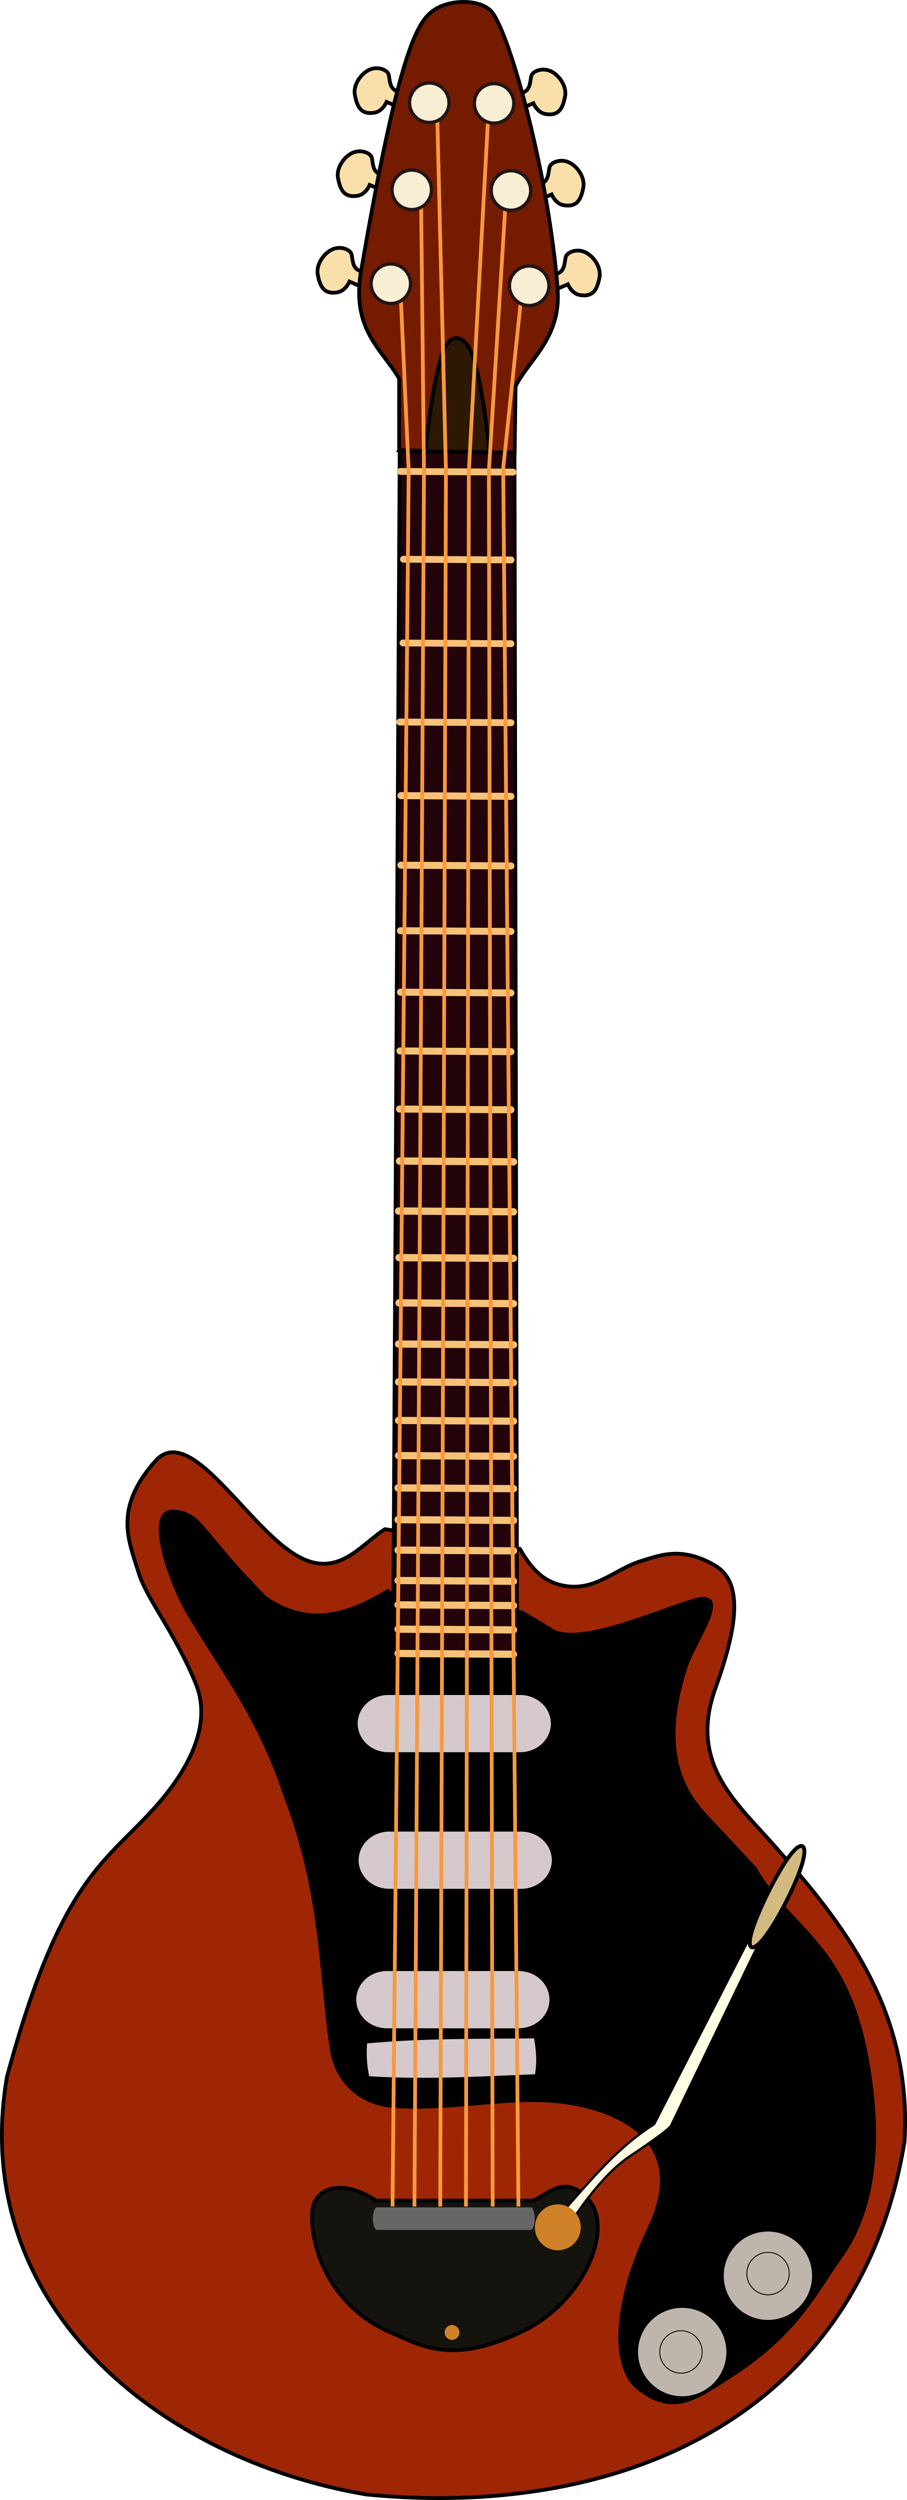
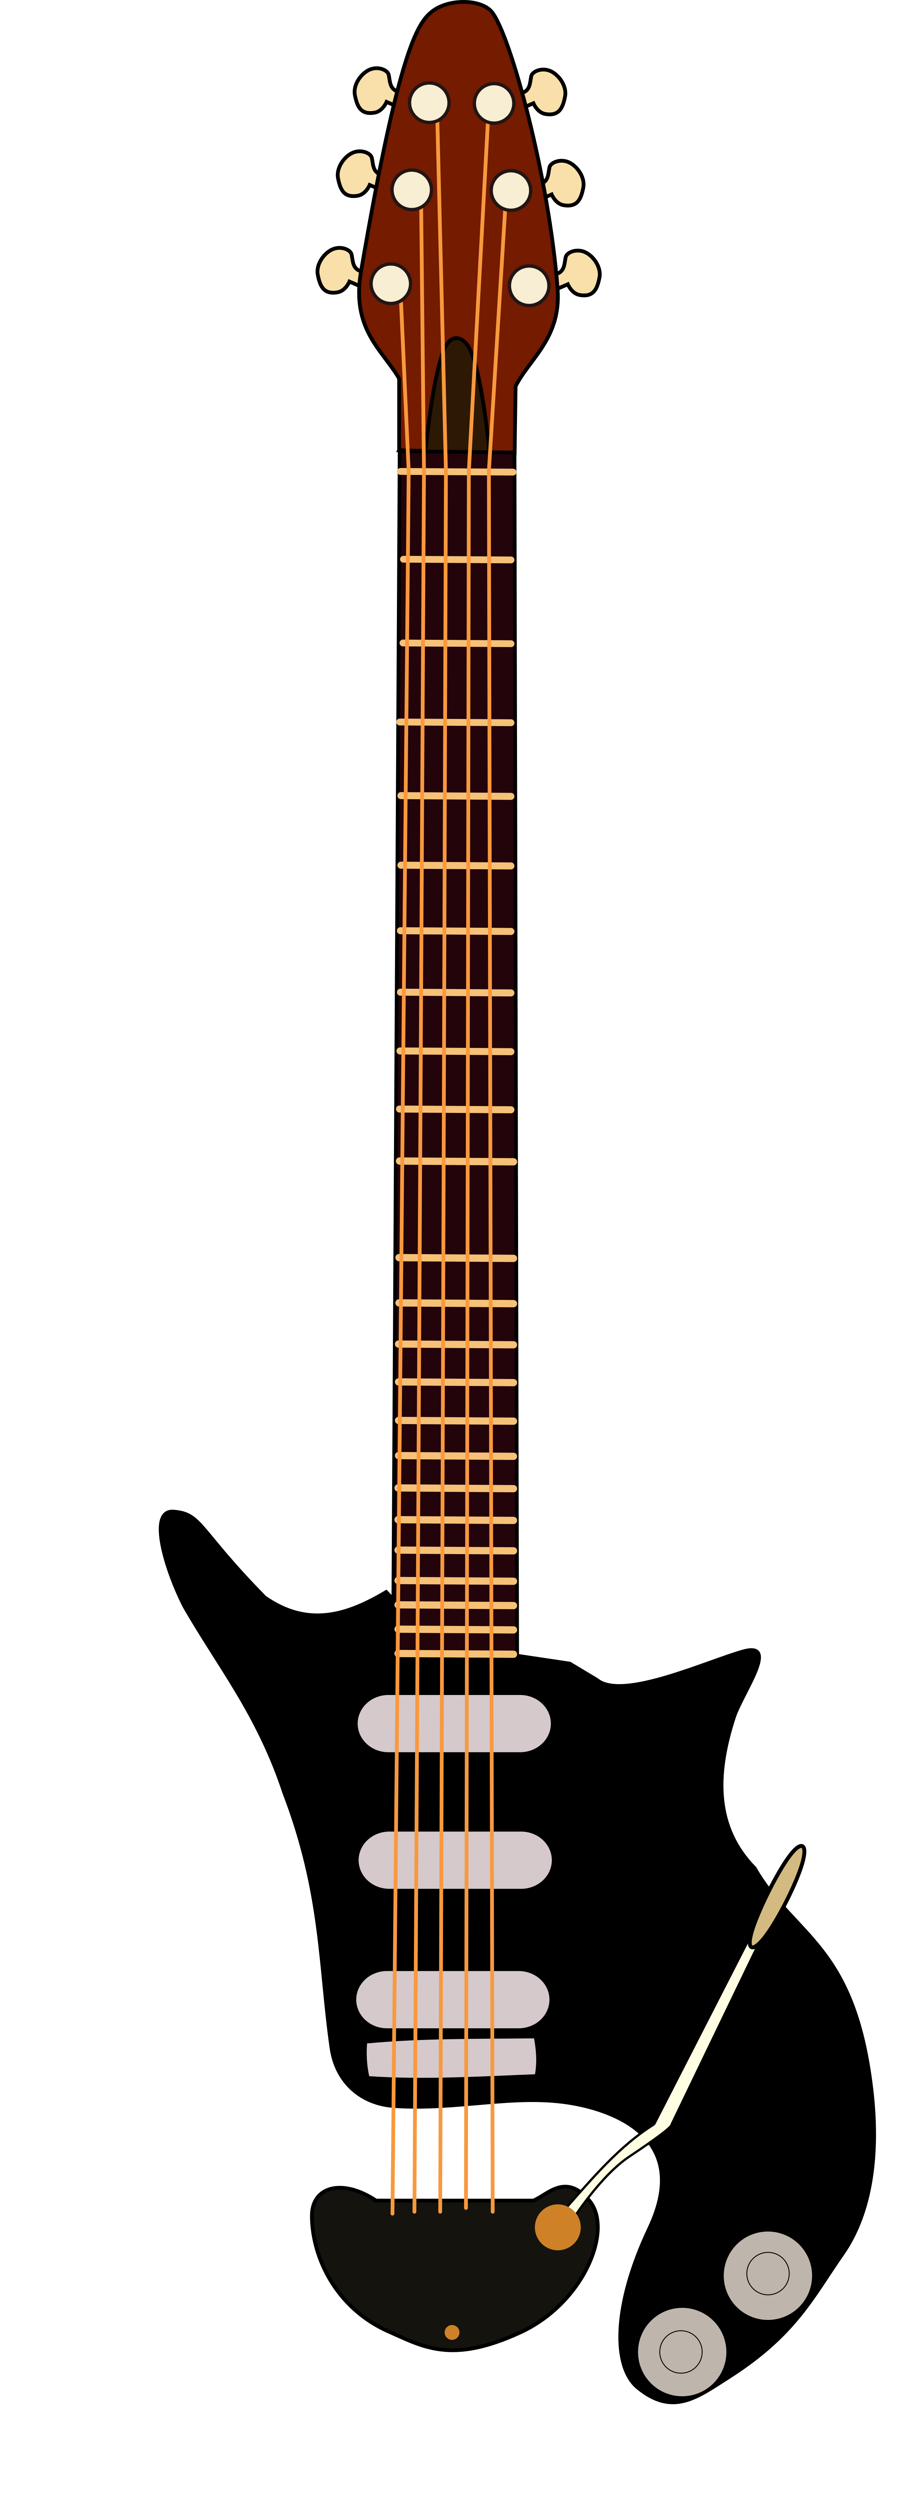
<svg xmlns="http://www.w3.org/2000/svg" viewBox="0 0 239.988 660.925">
  <defs>
    <filter id="filter18958" />
  </defs>
  <g transform="translate(-189.602,-110.05)">
-     <path d="m291.429,514.326c-6.584,4.293-12.349,12.861-22.679,7.321-13.406-7.19-28.691-35.896-38.036-25.357-11.16,12.586-7.073,20.914-4.464,29.464 2.16,7.081 9.667,15.916 15.179,29.464 4.53,11.135-2.446,23.19-10.536,32.321-13.328,15.044-25.084,18.497-39.464,71.607-10.21,60.102 40.142,101.025 95,110.357 67.894,6.702 130.603-20.974 142.5-93.214 2.063-34.804-16.036-57.639-35-78.929-10.095-11.334-22.071-21.474-15-41.071 6.705-18.584 6.642-28.518-.357-32.5-8.595-4.89-14.069-2.668-19.286-1.071-7.264,2.224-12.387,8.38-21.071,6.429-5.43-1.22-8.333-5-11.071-9.643l-35.714-5.179z" fill="#9f2605" fill-rule="evenodd" stroke="#000" />
-     <path d="m291.786,530.934c-10.158,6.041-20.57,9.534-32.143,1.429-17.772-18.075-16.638-22.09-24.107-22.679-6.864-.541-2.095,15.282 2.857,25 9.064,15.818 19.5,28.343 26.429,49.286 10.22,26.662 9.358,45.491 12.5,67.5 1.289,9.028 7.802,14.765 16.607,15.357 16.491,1.109 31.376-3.154 46.071-.893 6.978,1.074 34.004,6.684 21.429,33.214-9.627,20.309-9.777,36.63-3.036,42.143 9.261,7.574 15.568,2.593 24.107-2.857 17.572-11.216 22.074-21.158 30-32.5 7.742-11.079 9.629-26.749 7.679-43.393-4.536-38.714-20.302-40.22-30.893-58.571l-12.679-13.571c-10.47-10.66-10.55-24.347-5.536-39.821 2.113-6.521 12.314-20.255 2.5-17.5s-31.98,13.107-38.75,7.5l-7.143-4.286-35.893-5.357z" fill-rule="evenodd" stroke="#000" />
+     <path d="m291.786,530.934c-10.158,6.041-20.57,9.534-32.143,1.429-17.772-18.075-16.638-22.09-24.107-22.679-6.864-.541-2.095,15.282 2.857,25 9.064,15.818 19.5,28.343 26.429,49.286 10.22,26.662 9.358,45.491 12.5,67.5 1.289,9.028 7.802,14.765 16.607,15.357 16.491,1.109 31.376-3.154 46.071-.893 6.978,1.074 34.004,6.684 21.429,33.214-9.627,20.309-9.777,36.63-3.036,42.143 9.261,7.574 15.568,2.593 24.107-2.857 17.572-11.216 22.074-21.158 30-32.5 7.742-11.079 9.629-26.749 7.679-43.393-4.536-38.714-20.302-40.22-30.893-58.571c-10.47-10.66-10.55-24.347-5.536-39.821 2.113-6.521 12.314-20.255 2.5-17.5s-31.98,13.107-38.75,7.5l-7.143-4.286-35.893-5.357z" fill-rule="evenodd" stroke="#000" />
    <path d="m291.161,156.38c-2.958-.423-2.774-2.661-3.164-4.562-.269-1.309-2.812-2.358-5.049-1.397s-4.448,3.991-3.901,6.756c.565,2.855 1.473,5.294 5.264,4.606 2.106-.382 3.111-2.831 3.111-2.831l2.633,1.152 1.106-3.724z" fill="#f9e0aa" fill-rule="evenodd" stroke="#000" />
    <path d="m295.625,134.416c-2.958-.423-2.774-2.661-3.164-4.562-.269-1.309-2.812-2.358-5.049-1.397s-4.448,3.991-3.901,6.756c.565,2.855 1.473,5.294 5.264,4.606 2.106-.382 3.111-2.831 3.111-2.831l2.633,1.152 1.106-3.724z" fill="#f9e0aa" fill-rule="evenodd" stroke="#000" />
    <path d="m285.804,181.916c-2.958-.423-2.774-2.661-3.164-4.562-.269-1.309-2.812-2.358-5.049-1.397s-4.448,3.991-3.901,6.756c.565,2.855 1.473,5.294 5.264,4.606 2.106-.382 3.111-2.831 3.111-2.831l2.633,1.152 1.106-3.724z" fill="#f9e0aa" fill-rule="evenodd" stroke="#000" />
    <path d="m336.105,182.63c2.958-.423 2.774-2.661 3.164-4.562 .269-1.309 2.812-2.358 5.049-1.397s4.448,3.991 3.901,6.756c-.565,2.855-1.473,5.294-5.264,4.606-2.106-.382-3.111-2.831-3.111-2.831l-2.633,1.152-1.106-3.724z" fill="#f9e0aa" fill-rule="evenodd" stroke="#000" />
    <path d="m331.82,158.88c2.958-.423 2.774-2.661 3.164-4.562 .269-1.309 2.812-2.358 5.049-1.397s4.448,3.991 3.901,6.756c-.565,2.855-1.473,5.294-5.264,4.606-2.106-.382-3.111-2.831-3.111-2.831l-2.633,1.152-1.106-3.724z" fill="#f9e0aa" fill-rule="evenodd" stroke="#000" />
    <path d="m326.998,134.773c2.958-.423 2.774-2.661 3.164-4.562 .269-1.309 2.812-2.358 5.049-1.397s4.448,3.991 3.901,6.756c-.565,2.855-1.473,5.294-5.264,4.606-2.106-.382-3.111-2.831-3.111-2.831l-2.633,1.152-1.106-3.724z" fill="#f9e0aa" fill-rule="evenodd" stroke="#000" />
    <path d="m295.217,229.088v-18.94c-4.368-7.548-12.723-12.926-10.102-28.284 9.978-58.2 14.872-65.598 18.688-68.69 4.366-3.539 13.021-3.454 15.91,0 4.886,5.843 15.158,43.54 17.425,73.236 .994,13.014-7.445,18.471-11.112,25.759l-.253,17.678-30.557-.758z" fill="#741b00" fill-rule="evenodd" stroke="#000" />
    <path d="m301.964,231.469h17.321c0,0-1.871-22.538-5.536-29.464-1.312-2.48-4.421-4.231-6.429,0-3.39,7.144-5.357,29.464-5.357,29.464z" fill="#2d1803" fill-rule="evenodd" stroke="#000" />
    <path d="m325.737,229.688 .698,318.395h-32.827l1.746-318.75 30.382.356z" fill="#23040a" fill-rule="evenodd" stroke="#000" stroke-width=".987" />
    <path d="m295.536,234.684 29.821.179" fill="#ffc97c" fill-rule="evenodd" stroke="#f5c278" stroke-linecap="round" stroke-linejoin="round" stroke-width="1.8" />
    <path d="m296.342,257.894 28.483.186" fill="#ffc97c" fill-rule="evenodd" stroke="#f5c278" stroke-linecap="round" stroke-linejoin="round" stroke-width="1.793" />
    <path d="m296.216,280.038 28.608.185" fill="#ffc97c" fill-rule="evenodd" stroke="#f5c278" stroke-linecap="round" stroke-linejoin="round" stroke-width="1.794" />
    <path d="m295.366,300.931 29.447.184" fill="#ffc97c" fill-rule="evenodd" stroke="#f5c278" stroke-linecap="round" stroke-linejoin="round" stroke-width="1.817" />
    <path d="m295.68,320.39 29.115.194" fill="#ffc97c" fill-rule="evenodd" stroke="#f5c278" stroke-linecap="round" stroke-linejoin="round" stroke-width="1.853" />
    <path d="m295.68,338.783 29.115.194" fill="#ffc97c" fill-rule="evenodd" stroke="#f5c278" stroke-linecap="round" stroke-linejoin="round" stroke-width="1.853" />
    <path d="m295.554,356.105 29.241.193" fill="#ffc97c" fill-rule="evenodd" stroke="#f5c278" stroke-linecap="round" stroke-linejoin="round" stroke-width="1.854" />
    <path d="m295.554,372.355 29.241.193" fill="#ffc97c" fill-rule="evenodd" stroke="#f5c278" stroke-linecap="round" stroke-linejoin="round" stroke-width="1.854" />
    <path d="m295.428,387.891 29.366.193" fill="#ffc97c" fill-rule="evenodd" stroke="#f5c278" stroke-linecap="round" stroke-linejoin="round" stroke-width="1.855" />
    <path d="m295.302,403.248 29.492.192" fill="#ffc97c" fill-rule="evenodd" stroke="#f5c278" stroke-linecap="round" stroke-linejoin="round" stroke-width="1.855" />
    <path d="m295.306,416.993 30.167.202" fill="#ffc97c" fill-rule="evenodd" stroke="#f5c278" stroke-linecap="round" stroke-linejoin="round" stroke-width="1.925" />
-     <path d="m295.054,430.208 30.418.201" fill="#ffc97c" fill-rule="evenodd" stroke="#f5c278" stroke-linecap="round" stroke-linejoin="round" stroke-width="1.927" />
    <path d="m295.18,442.529 30.292.201" fill="#ffc97c" fill-rule="evenodd" stroke="#f5c278" stroke-linecap="round" stroke-linejoin="round" stroke-width="1.926" />
    <path d="m295.18,454.494 30.292.201" fill="#ffc97c" fill-rule="evenodd" stroke="#f5c278" stroke-linecap="round" stroke-linejoin="round" stroke-width="1.926" />
    <path d="m295.044,465.376 30.439.196" fill="#ffc97c" fill-rule="evenodd" stroke="#f5c278" stroke-linecap="round" stroke-linejoin="round" stroke-width="1.905" />
    <path d="m295.044,475.385 30.439.196" fill="#ffc97c" fill-rule="evenodd" stroke="#f5c278" stroke-linecap="round" stroke-linejoin="round" stroke-width="1.905" />
    <path d="m295.044,485.572 30.439.196" fill="#ffc97c" fill-rule="evenodd" stroke="#f5c278" stroke-linecap="round" stroke-linejoin="round" stroke-width="1.905" />
    <path d="m295.044,494.866 30.439.196" fill="#ffc97c" fill-rule="evenodd" stroke="#f5c278" stroke-linecap="round" stroke-linejoin="round" stroke-width="1.905" />
    <path d="m294.919,503.414 30.562.196" fill="#ffc97c" fill-rule="evenodd" stroke="#f5c278" stroke-linecap="round" stroke-linejoin="round" stroke-width="1.909" />
    <path d="m294.919,511.811 30.562.196" fill="#ffc97c" fill-rule="evenodd" stroke="#f5c278" stroke-linecap="round" stroke-linejoin="round" stroke-width="1.909" />
    <path d="m294.919,519.851 30.562.196" fill="#ffc97c" fill-rule="evenodd" stroke="#f5c278" stroke-linecap="round" stroke-linejoin="round" stroke-width="1.909" />
    <path d="m294.919,527.891 30.562.196" fill="#ffc97c" fill-rule="evenodd" stroke="#f5c278" stroke-linecap="round" stroke-linejoin="round" stroke-width="1.909" />
    <path d="m294.919,534.322 30.562.196" fill="#ffc97c" fill-rule="evenodd" stroke="#f5c278" stroke-linecap="round" stroke-linejoin="round" stroke-width="1.909" />
    <path d="m294.919,540.754 30.562.196" fill="#ffc97c" fill-rule="evenodd" stroke="#f5c278" stroke-linecap="round" stroke-linejoin="round" stroke-width="1.909" />
    <path d="m294.919,547.186 30.562.196" fill="#ffc97c" fill-rule="evenodd" stroke="#f5c278" stroke-linecap="round" stroke-linejoin="round" stroke-width="1.909" />
    <path d="m289.107,691.826h41.607c3.759-1.508 8.529-7.486 14.821,0 6.456,7.681-1.499,27.109-18.214,34.821-18.169,8.383-25.549,3.91-34.821-.179-13.857-6.11-20.269-19.43-20.374-30.471-.076-7.96 8.029-10.124 16.981-4.172z" fill="#14130e" fill-rule="evenodd" stroke="#000" />
    <path d="m362.679,671.648 26.071-50.893 2.679.893-24.107,50c.14.698-4.501,4.059-11.25,8.571-7.377,4.931-14.464,15.893-14.464,15.893l-2.279-2.264c7.123-8.023 14.149-16.478 23.351-22.2z" fill="#fffee2" fill-rule="evenodd" stroke="#000" stroke-width=".6" />
    <path d="m343.214,699.416a5.625,5.625 0 1,1 -11.25,0 5.625,5.625 0 1,1 11.25,0z" fill="#ce8127" fill-rule="evenodd" transform="matrix(1.079,0,0,1.079,-27.061,-55.777)" />
    <path d="m343.214,699.416a5.625,5.625 0 1,1 -11.25,0 5.625,5.625 0 1,1 11.25,0z" fill="#ce8127" fill-rule="evenodd" transform="matrix(.349,0,0,.349,191.397,482.586)" />
    <path d="m388.504,620.745c1.521-5.215 6.56-15.384 9.9-19.888s4.981-3.343 3.46,1.872-6.204,14.482-9.544,18.986-5.336,4.244-3.815-.97z" fill="#d3ba81" fill-rule="evenodd" stroke="#000" stroke-width="1.029" />
    <path d="m385,735.219a12.321,12.321 0 1,1 -24.643,0 12.321,12.321 0 1,1 24.643,0z" fill="#beb5ac" fill-rule="evenodd" stroke="#000" stroke-linecap="round" stroke-linejoin="round" stroke-width=".6" transform="matrix(.972,0,0,.972,30.546,-2.946)" />
    <path d="m385,735.219a12.321,12.321 0 1,1 -24.643,0 12.321,12.321 0 1,1 24.643,0z" fill="#beb5ac" fill-rule="evenodd" stroke="#000" stroke-linecap="round" stroke-linejoin="round" stroke-width=".6" transform="matrix(.972,0,0,.972,7.867,17.233)" />
    <path d="m377.5,733.434a5.357,5.357 0 1,1 -10.714,0 5.357,5.357 0 1,1 10.714,0z" fill="#beb5ac" fill-rule="evenodd" filter="url(#filter18958)" stroke="#000" stroke-linecap="round" stroke-linejoin="round" stroke-width=".218" transform="matrix(1.047,0,0,1.047,3.183,-56.781)" />
    <path d="m377.5,733.434a5.357,5.357 0 1,1 -10.714,0 5.357,5.357 0 1,1 10.714,0z" fill="#beb5ac" fill-rule="evenodd" filter="url(#filter18958)" stroke="#000" stroke-linecap="round" stroke-linejoin="round" stroke-width=".218" transform="matrix(1.047,0,0,1.047,-19.853,-36.066)" />
    <path d="m286.252,649.816c-.257,3.199-.121,6.398.631,9.596 14.9,1.021 29.799.074 44.699-.505 .709-3.692.375-7.123-.253-10.48-15.026.176-30.052-.051-45.078,1.389z" fill="#d5c9cb" fill-rule="evenodd" stroke="#000" />
    <path d="m291.997,631.013h34.85a8.259,7.691 0 0,1 8.259,7.691 8.259,7.691 0 0,1 -8.259,7.691h-34.85a8.259,7.691 0 0,1 -8.259-7.691 8.259,7.691 0 0,1 8.259-7.691" fill="#d5c9cb" fill-rule="evenodd" stroke="#000" stroke-linecap="round" stroke-linejoin="round" stroke-width=".25" />
    <path d="m292.628,594.143h34.85a8.259,7.691 0 0,1 8.259,7.691 8.259,7.691 0 0,1 -8.259,7.691h-34.85a8.259,7.691 0 0,1 -8.259-7.691 8.259,7.691 0 0,1 8.259-7.691" fill="#d5c9cb" fill-rule="evenodd" stroke="#000" stroke-linecap="round" stroke-linejoin="round" stroke-width=".25" />
    <path d="m292.376,558.03h34.85a8.259,7.691 0 0,1 8.259,7.691 8.259,7.691 0 0,1 -8.259,7.691h-34.85a8.259,7.691 0 0,1 -8.259-7.691 8.259,7.691 0 0,1 8.259-7.691" fill="#d5c9cb" fill-rule="evenodd" stroke="#000" stroke-linecap="round" stroke-linejoin="round" stroke-width=".25" />
    <path d="m295.722,190.197 2.02,44.447-4.293,460.63" fill="none" stroke="#f8993e" stroke-linecap="round" stroke-linejoin="round" />
    <path d="m301.025,163.428 .758,70.963-2.525,460.377" fill="none" stroke="#f8993e" stroke-linecap="round" stroke-linejoin="round" />
    <path d="m305.319,141.71 2.273,92.681-1.515,460.377" fill="none" stroke="#f8993e" stroke-linecap="round" stroke-linejoin="round" />
    <path d="m318.703,142.215-5.051,92.429-.758,459.114" fill="none" stroke="#f8993e" stroke-linecap="round" stroke-linejoin="round" />
    <path d="m323.249,165.701-4.293,68.943 1.01,460.124" fill="none" stroke="#f8993e" stroke-linecap="round" stroke-linejoin="round" />
-     <path d="m327.542,188.429-4.798,45.457 4.041,460.63" fill="none" stroke="#f8993e" stroke-linecap="round" stroke-linejoin="round" />
    <path d="m298.036,184.773a4.732,4.732 0 1,1 -9.464,0 4.732,4.732 0 1,1 9.464,0z" fill="#f8eed3" fill-rule="evenodd" stroke="#221515" stroke-linecap="round" stroke-linejoin="round" stroke-width=".8" transform="matrix(1.104,0,0,1.104,-20.616,-66.787)" />
    <path d="m298.036,184.773a4.732,4.732 0 1,1 -9.464,0 4.732,4.732 0 1,1 9.464,0z" fill="#f8eed3" fill-rule="evenodd" stroke="#221515" stroke-linecap="round" stroke-linejoin="round" stroke-width=".8" transform="matrix(1.104,0,0,1.104,-3.473,-66.609)" />
    <path d="m298.036,184.773a4.732,4.732 0 1,1 -9.464,0 4.732,4.732 0 1,1 9.464,0z" fill="#f8eed3" fill-rule="evenodd" stroke="#221515" stroke-linecap="round" stroke-linejoin="round" stroke-width=".8" transform="matrix(1.104,0,0,1.104,.991,-43.573)" />
    <path d="m298.036,184.773a4.732,4.732 0 1,1 -9.464,0 4.732,4.732 0 1,1 9.464,0z" fill="#f8eed3" fill-rule="evenodd" stroke="#221515" stroke-linecap="round" stroke-linejoin="round" stroke-width=".8" transform="matrix(1.104,0,0,1.104,-25.259,-43.752)" />
    <path d="m298.036,184.773a4.732,4.732 0 1,1 -9.464,0 4.732,4.732 0 1,1 9.464,0z" fill="#f8eed3" fill-rule="evenodd" stroke="#221515" stroke-linecap="round" stroke-linejoin="round" stroke-width=".8" transform="matrix(1.104,0,0,1.104,-30.795,-18.93)" />
    <path d="m298.036,184.773a4.732,4.732 0 1,1 -9.464,0 4.732,4.732 0 1,1 9.464,0z" fill="#f8eed3" fill-rule="evenodd" stroke="#221515" stroke-linecap="round" stroke-linejoin="round" stroke-width=".8" transform="matrix(1.104,0,0,1.104,5.812,-18.395)" />
-     <path d="m289.334,693.505h40.681a1.188,3.094 0 0,1 1.188,3.094 1.188,3.094 0 0,1 -1.188,3.094h-40.681a1.188,3.094 0 0,1 -1.188-3.094 1.188,3.094 0 0,1 1.188-3.094" fill="#666" fill-rule="evenodd" stroke="#181614" stroke-linecap="round" stroke-linejoin="round" stroke-width=".228" />
  </g>
</svg>